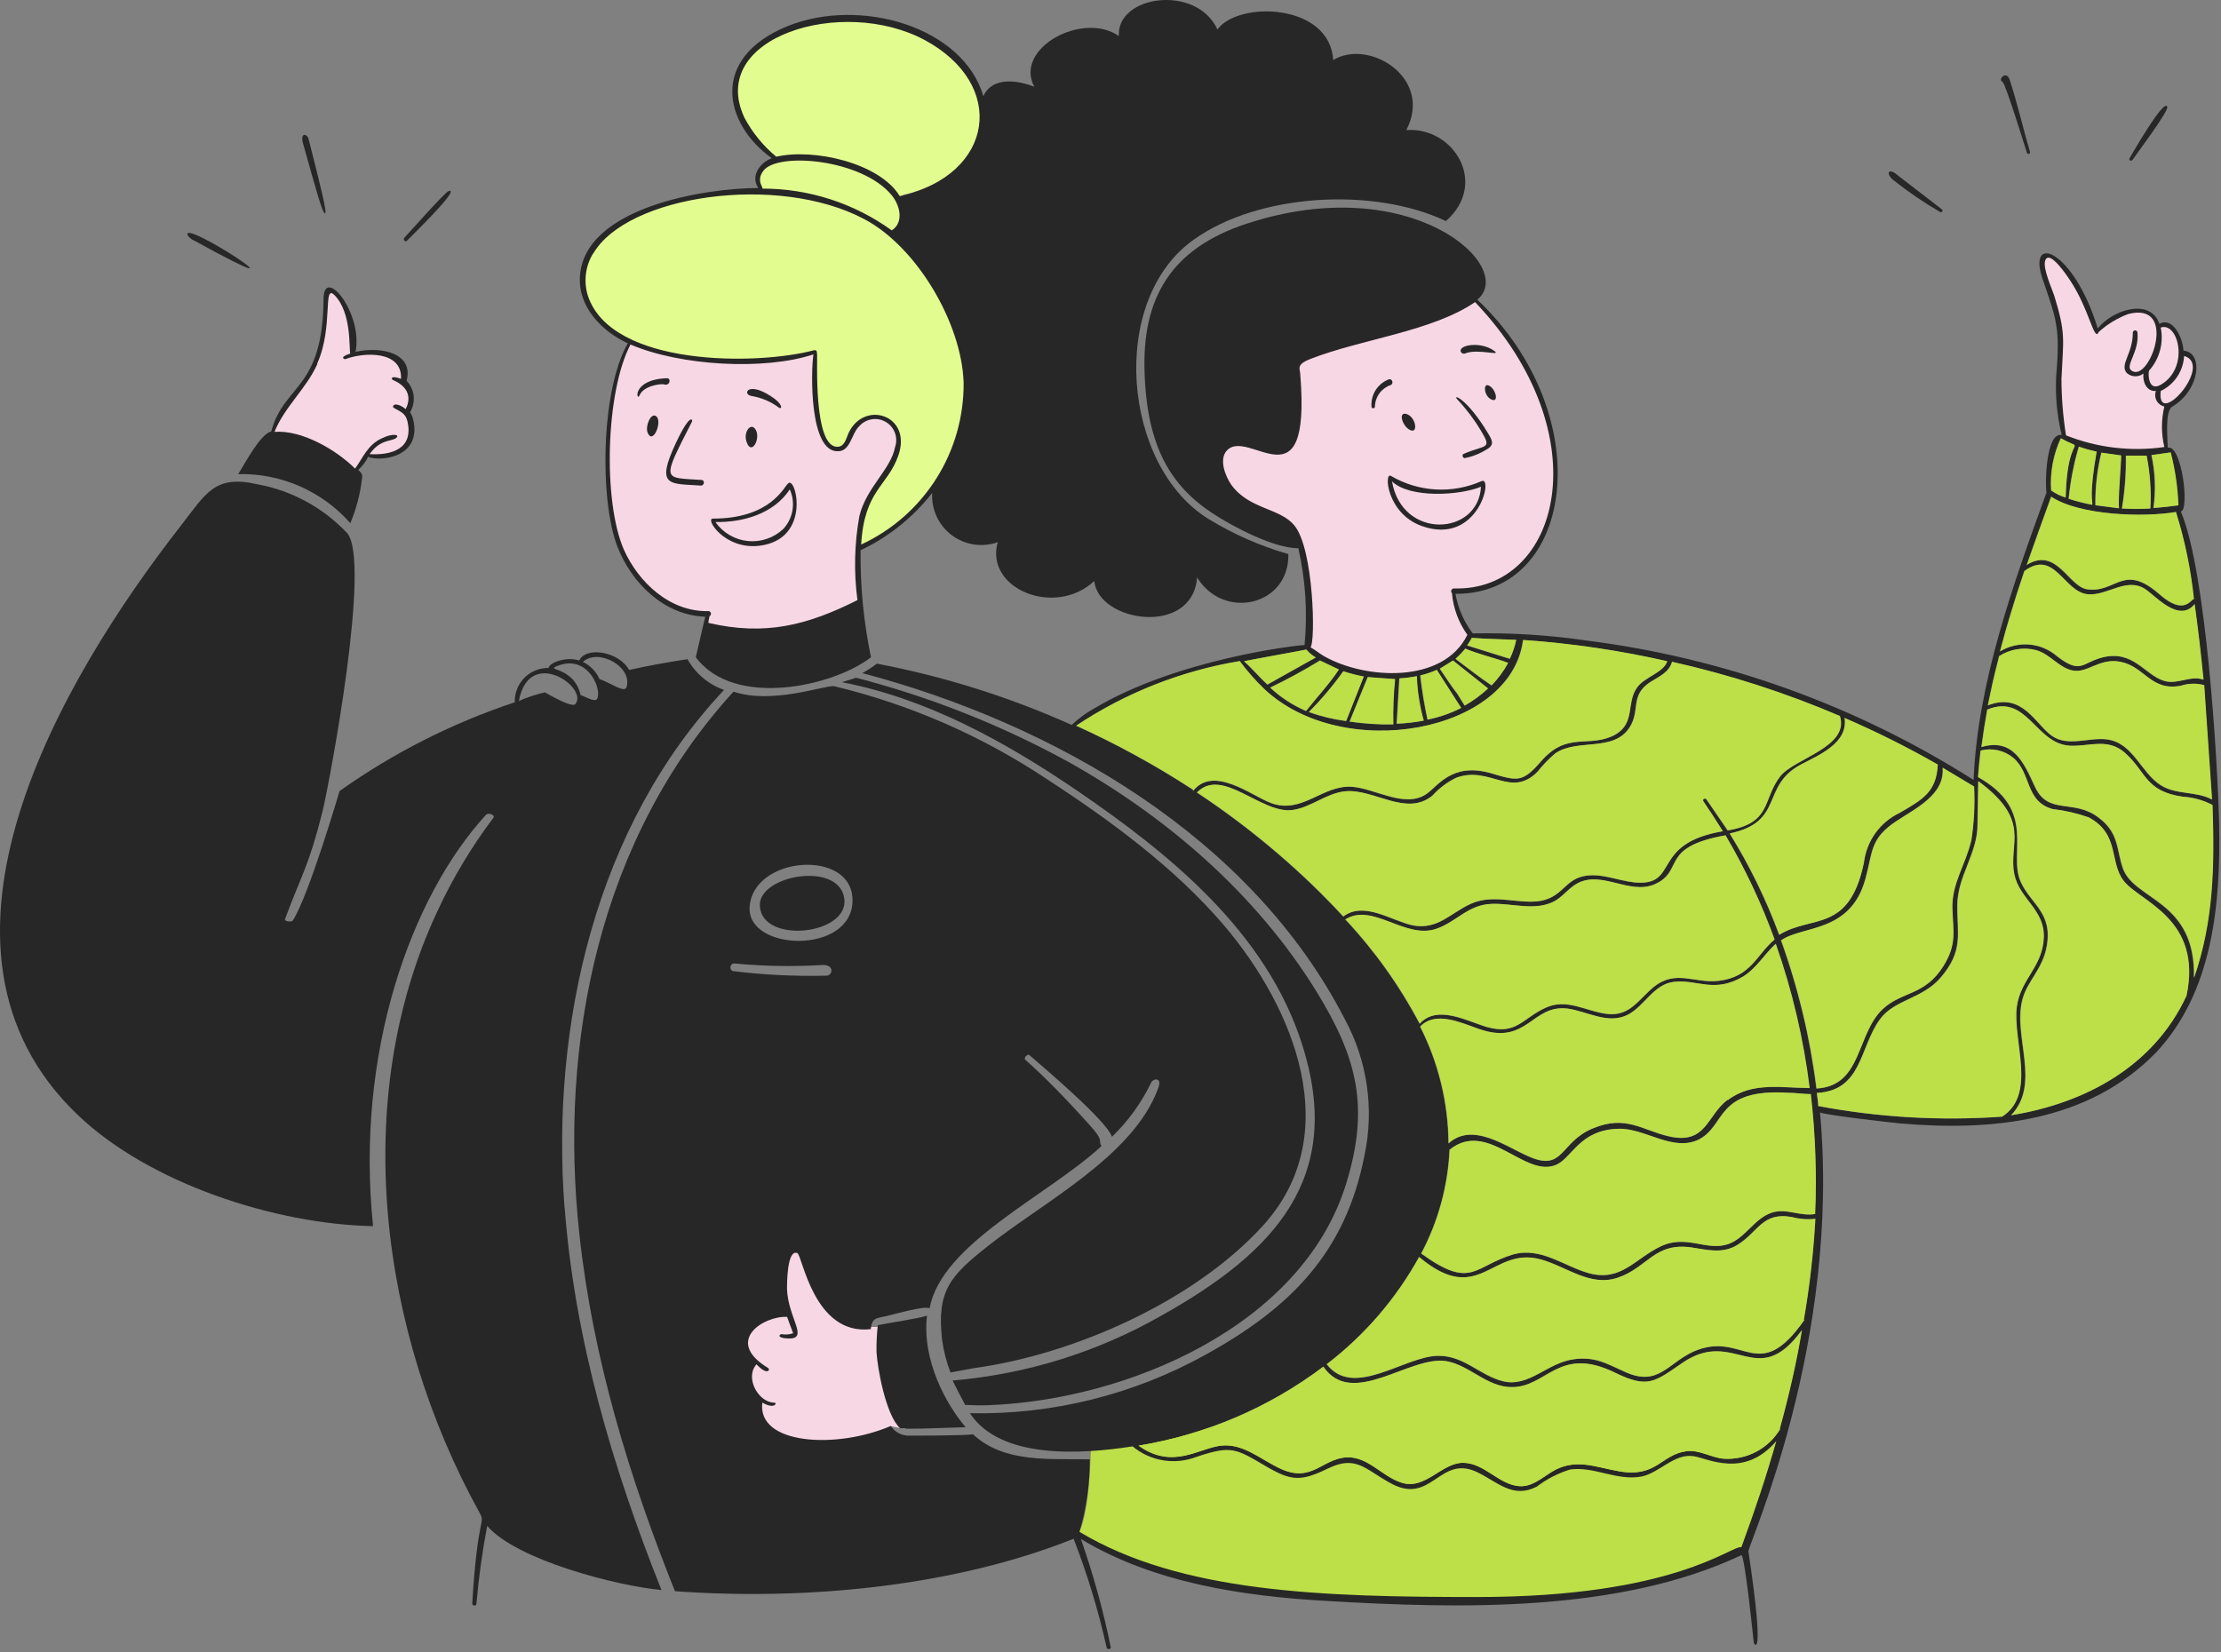
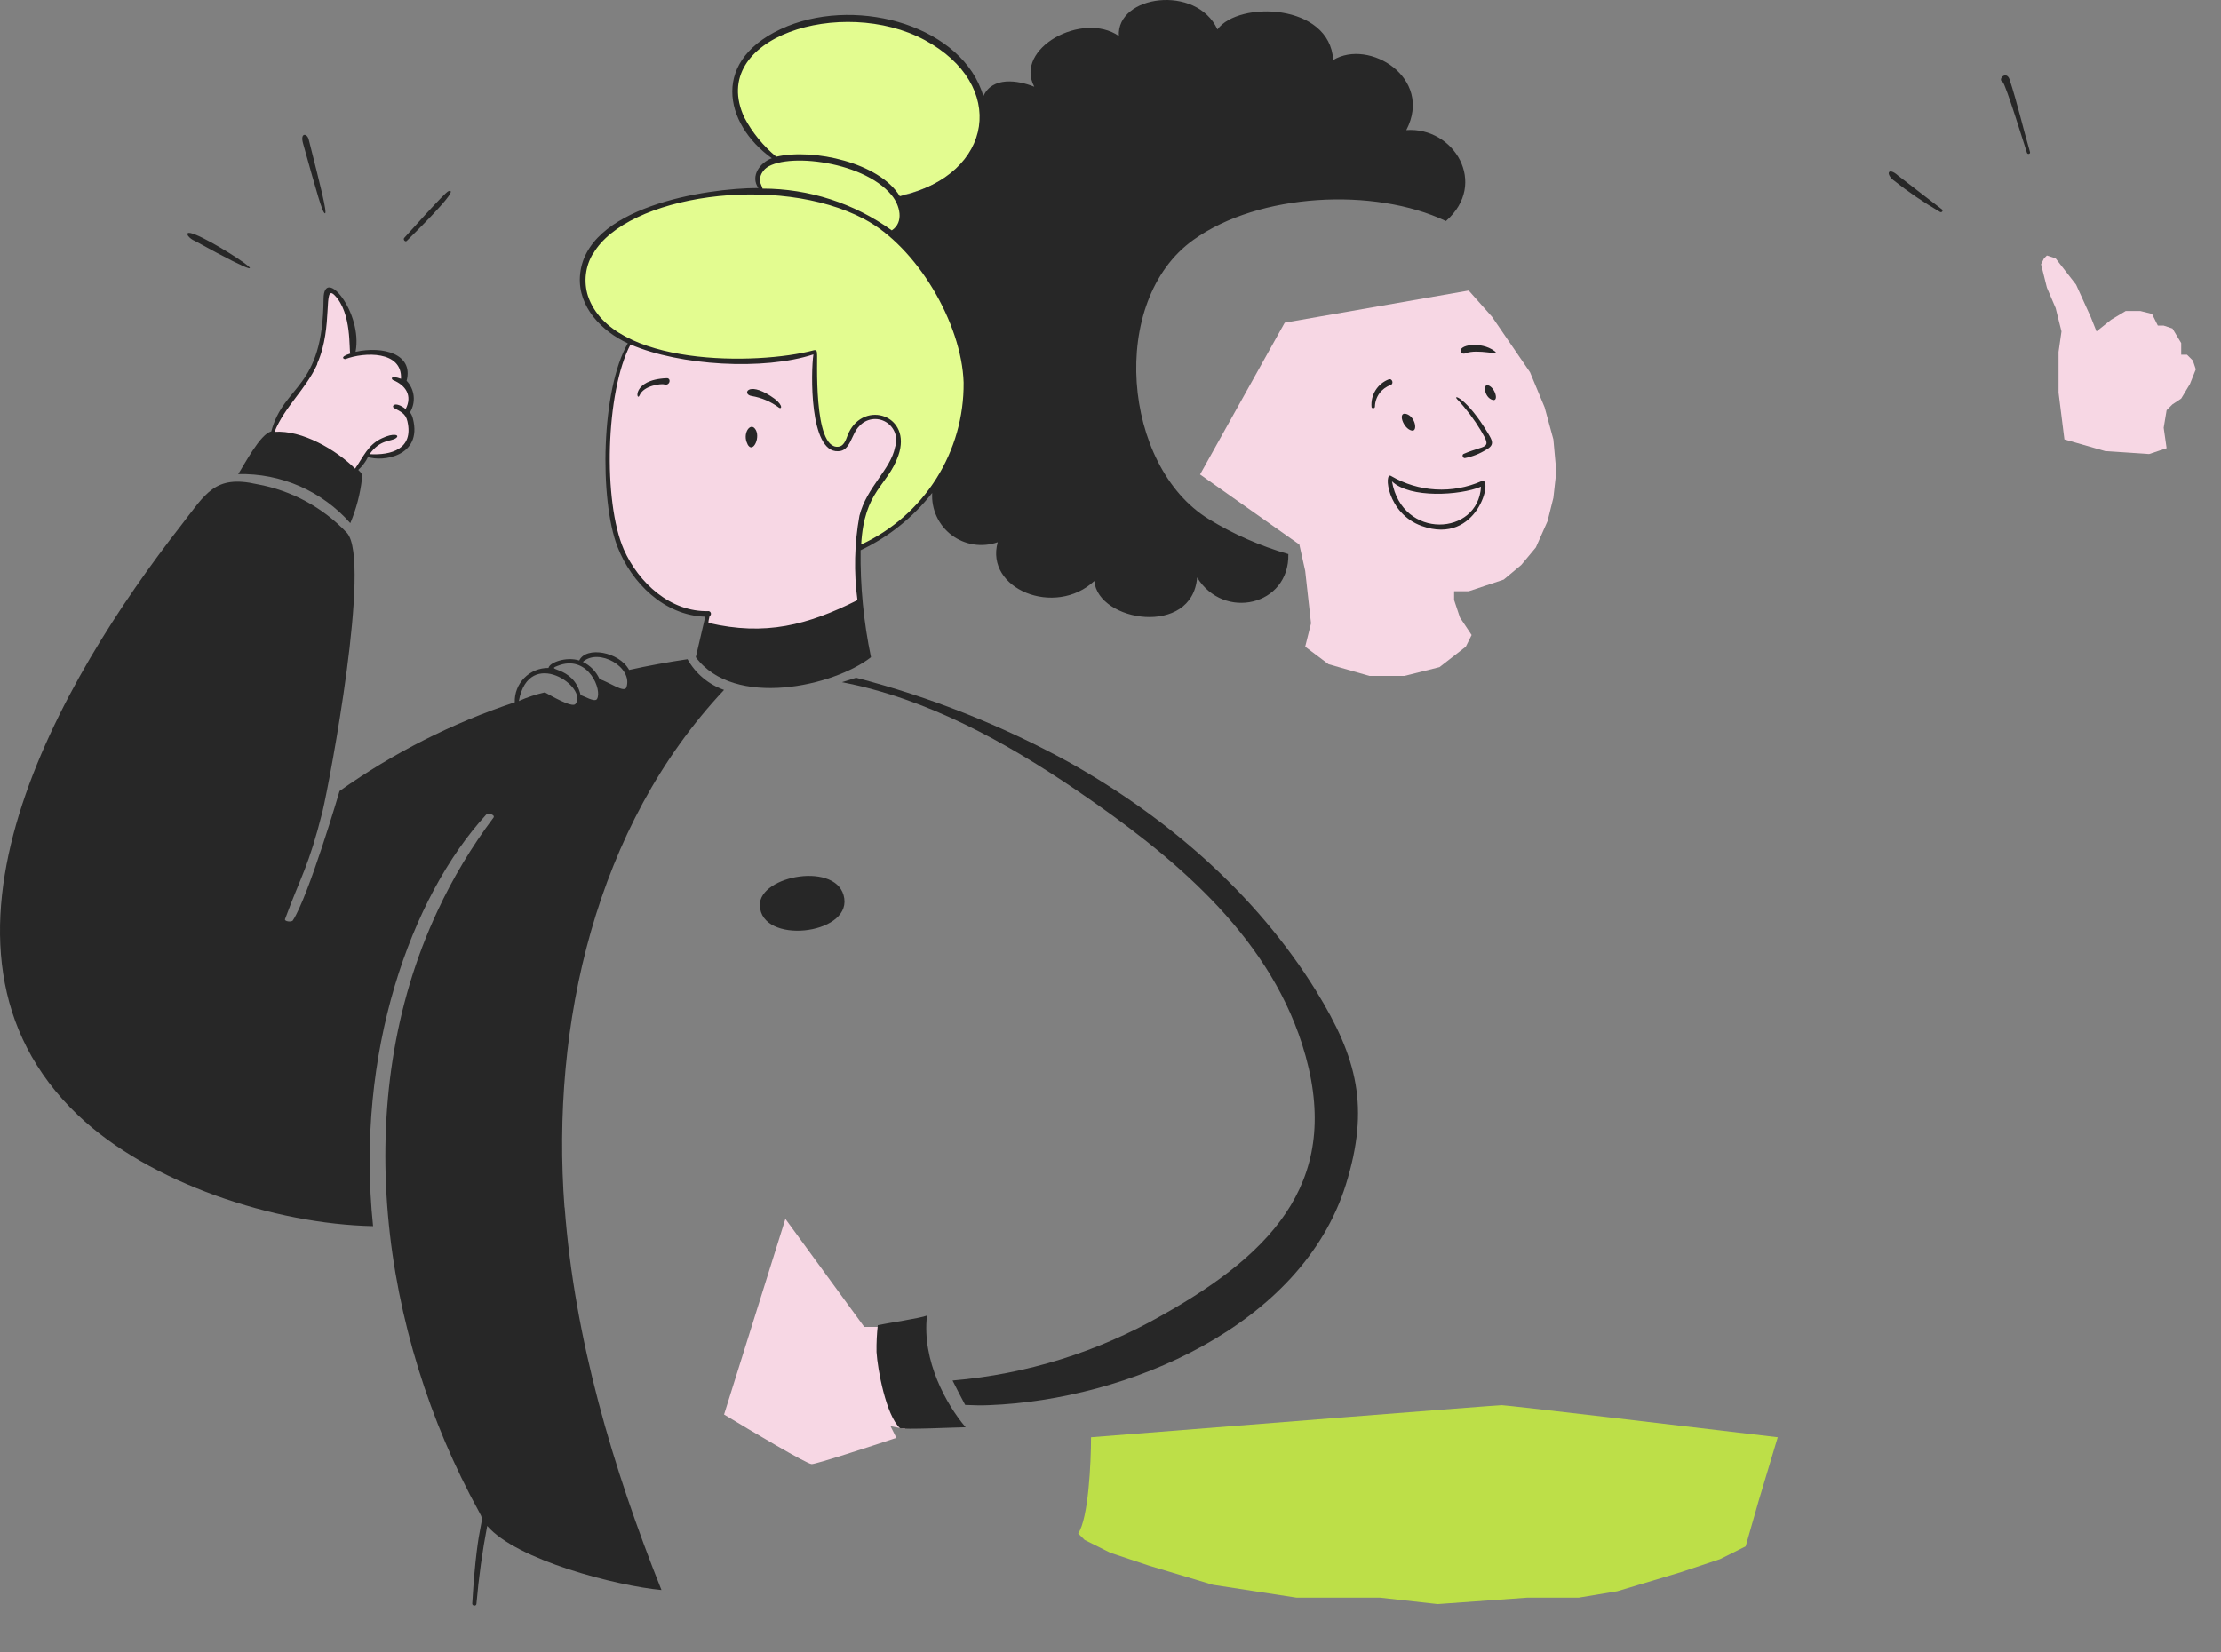
<svg xmlns="http://www.w3.org/2000/svg" width="340" height="253" viewBox="0 0 340 253" fill="none">
  <rect x="0" y="0" width="340" height="253" fill="#808080" stroke="none" />
  <path d="M165.055 234.812C166.627 232.454 167.02 224.004 167.02 220.074C187.652 218.437 229.112 215.162 229.898 215.162C230.684 215.162 258.39 218.437 272.145 220.074L269.197 229.899L267.232 236.776L263.302 238.741L257.408 240.706L247.583 243.654L241.688 244.636H233.828L220.074 245.619L211.231 244.636H198.459L185.687 242.671L175.862 239.724L169.968 237.759L166.038 235.794L165.055 234.812Z" fill="#BDDF48" />
  <path d="M95.199 55.216L96.54 52.087L126.49 50.299L134.537 59.686L139.007 67.733C137.368 69.968 133.822 74.885 132.749 76.673C131.408 78.908 131.855 82.931 131.408 86.061C131.05 88.564 131.557 90.978 131.855 91.872L130.961 94.107L108.162 98.577V94.107C104.586 94.107 101.457 92.319 97.881 88.743C95.02 85.882 93.709 80.1 93.41 77.567L92.963 69.968L93.41 65.05L93.858 59.686L95.199 55.216Z" fill="#F7D7E4" />
  <path d="M43.344 62.815L41.556 66.392L54.072 72.203L55.413 70.862L56.307 69.968H58.543L60.778 69.521L62.566 67.733L63.013 65.945L62.566 63.709V62.815L63.013 60.133L61.672 58.792L62.119 56.557L59.884 54.322L56.307 53.875L54.072 54.322V53.875V51.64L53.178 47.617L50.943 44.487H50.049L49.602 48.063L49.155 52.534L48.261 55.663L46.026 59.686L43.344 62.815Z" fill="#F7D7E4" />
  <path d="M132.302 203.181H134.537H134.984L138.56 218.827L136.325 218.38L137.219 220.168C133.196 221.509 124.97 224.191 124.255 224.191C123.54 224.191 115.017 219.125 110.844 216.592L120.232 186.641L132.302 203.181Z" fill="#F7D7E4" />
  <path d="M183.71 72.65L198.908 83.379L199.802 87.402L200.249 91.425L200.696 95.448L199.802 99.024L203.379 101.707L209.637 103.495H215.001L220.366 102.154L224.389 99.024L225.283 97.236L223.495 94.554L222.601 91.872V90.531H224.836L227.518 89.637L230.2 88.743L232.882 86.508L235.117 83.826L236.905 79.802L237.799 76.226L238.247 72.203L237.799 67.286L236.458 62.368L234.223 57.004L228.412 48.511L224.836 44.487L196.673 49.405L183.71 72.65Z" fill="#F7D7E4" />
  <path d="M315.135 60.133L316.029 67.286L322.287 69.074L328.993 69.521L331.675 68.627L331.228 65.498L331.675 62.815L332.569 61.921L333.91 61.027L335.251 58.792L336.145 56.557L335.698 55.216L334.804 54.322H333.91V52.534L332.569 50.299L331.228 49.852H330.334L329.44 48.063L327.651 47.617H325.416L323.181 48.958L320.946 50.746L320.052 48.511L317.817 43.593L314.688 39.57L313.347 39.123L312.9 39.57L312.453 40.464L313.347 44.04L314.688 47.169L315.582 50.746L315.135 53.875V60.133Z" fill="#F7D7E4" />
  <path d="M113.517 18.116C107.703 5.754 129.338 -1.219 142.127 5.6C154.916 12.418 152.843 26.483 138.242 29.856L137.657 30.186C134.505 25.072 124.288 22.812 118.51 24.139C116.481 22.474 114.754 20.42 113.517 18.116ZM116.94 25.98C119.15 23.02 132.319 24.186 136.866 29.748C138.097 31.238 138.719 34.276 136.763 35.55C130.927 31.373 123.91 29.125 116.71 29.127C116.746 28.714 115.78 27.47 116.94 25.98ZM90.547 38.72C95.764 29.748 119.131 26.321 132.591 33.391C140.76 37.661 147.716 49.395 148.006 58.51C148.055 63.733 146.583 68.858 143.765 73.272C140.947 77.686 136.182 81.634 131.398 83.829C131.869 75.504 135.687 74.672 137.354 69.971C139.546 63.745 132.609 61.166 130.181 66.226C129.819 66.961 129.62 68.217 128.623 68.361C124.246 69.524 124.82 54.469 124.693 54.325C124.693 53.859 124.892 53.878 124.693 53.878C115.998 56.175 93.463 56.124 89.75 45.215C89.4 44.13 89.291 42.984 89.428 41.854C89.566 40.724 89.947 39.637 90.547 38.666V38.72Z" fill="#E3FC90" />
-   <path d="M339.714 126.295C339.499 116.549 337.729 87.403 333.849 78.32C335.226 78.159 333.992 67.967 331.846 68.557C331.846 67.251 331.381 63.193 332.472 62.298C336.764 59.849 337.407 53.93 334.26 53.698C334.135 51.588 332.579 48.494 330.577 49.585C329.111 45.49 323.263 47.529 321.136 50.3C317.452 38.249 310.407 35.656 312.624 42.54C314.609 48.369 315.342 49.853 314.877 56.201C314.539 59.687 314.786 63.204 315.61 66.608C313.161 66.143 313.053 74.297 313.286 75.423C308.172 89.46 302.718 104.659 302.128 119.428C284.182 108.035 263.942 100.744 242.853 98.078C237.093 97.234 231.274 96.869 225.454 96.988C224.101 95.207 223.193 93.129 222.808 90.926C241.1 91.051 244.802 63.55 226.152 45.884C232.285 40.841 216.013 25.964 190.819 34.261C179.304 38.034 174.726 45.651 175.227 57.292C175.638 68.432 179.214 74.458 185.848 78.749C188.834 80.68 195.021 83.952 198.758 83.952C199.86 88.812 200.18 93.816 199.706 98.776C198.651 98.776 180.251 100.886 167.52 108.467C166.264 109.159 165.103 110.013 164.069 111.006C154.527 106.725 144.517 103.574 134.243 101.619C133.537 102.159 132.79 102.643 132.008 103.067C161.405 110.863 191.516 128.101 205.893 156.102C209.321 162.441 210.386 169.793 208.897 176.844C206 191.828 197.506 200.286 184.525 207.456C173.509 213.566 161.071 216.651 148.477 216.397C153.197 223.549 165.66 222.673 173.385 221.475C174.721 222.589 176.331 223.325 178.048 223.608C179.764 223.891 181.525 223.71 183.148 223.084C188.512 221.296 189.12 221.779 193.734 224.479C197.667 226.786 199.098 226.893 203.3 224.855C207.502 222.816 208.861 224.855 212.616 226.965C219.214 230.845 220.287 222.441 226.331 225.516C229.317 227.018 231.695 229.504 235.271 227.626C236.797 226.464 238.516 225.581 240.349 225.016C244.051 224.497 247.502 226.804 251.31 226.088C254.064 225.516 256.299 222.512 259.285 222.977C261.485 223.317 267.01 226.428 271.945 220.635C270.389 226.142 268.548 231.56 266.581 236.906C265.007 236.62 256.406 244.542 226.152 244.542C202.442 244.542 180.788 243.88 165.249 234.564C166.318 230.96 166.848 227.219 166.823 223.46C160.797 223.317 153.734 224.104 148.942 219.615C148.119 219.83 140.341 219.83 139.232 219.83C138.667 219.854 138.106 219.73 137.604 219.469C137.102 219.209 136.677 218.822 136.371 218.346C128.092 221.922 115.862 221.243 116.702 214.77C118.598 215.878 119.08 214.77 118.49 214.77C116.166 214.77 113.949 211.015 115.808 208.905C117.471 210.693 117.954 209.745 117.596 209.477C110.712 205.311 116.988 201.448 120.493 201.645C120.797 202.485 121.101 203.326 121.423 204.148C120.849 204.347 120.233 204.396 119.635 204.291C119.349 204.291 118.794 204.882 120.636 204.953C123.944 205.078 120.636 201.878 120.475 197.354C120.475 196.62 120.475 191.203 122.067 191.882C122.835 192.24 124.588 204.542 133.296 203.523C133.51 201.734 134.065 201.895 135.924 201.466C136.89 201.252 141.521 199.893 142.308 200.34C144.096 190.434 160.368 183.102 168.611 175.503C168.039 174.466 169.111 174.824 166.823 172.284C163.854 168.976 160.207 165.132 156.952 162.271C156.666 162.021 157.274 161.306 157.578 161.556C159.652 163.344 169.487 171.677 170.22 174.073C172.715 171.675 174.757 168.846 176.246 165.722C176.496 165.168 178.034 164.846 177.265 166.723C173.439 177.077 159.724 184.05 151.177 190.845C145.491 195.351 143.363 197.622 144.221 205.15C144.451 206.864 144.883 208.544 145.509 210.156L149.085 209.495C164.266 207.421 182.665 199.356 193.269 187.752C206.071 173.769 198.168 154.35 187.296 141.601C179.804 132.839 169.827 125.508 160.153 119.232C150.243 112.644 139.252 107.85 127.681 105.07C126.054 104.945 118.222 107.895 112.286 105.91C91.794 128.333 85.464 159.553 88.701 189.057C90.739 207.886 96.3 226.142 103.327 243.648C123.247 245.096 145.938 242.986 164.355 235.619C166.449 241.022 168.135 246.575 169.398 252.23C169.398 252.624 170.149 252.57 170.041 252.23C168.892 246.608 167.363 241.07 165.464 235.655C176.675 242.414 190.39 244.434 203.246 245.15C223.541 246.348 247.949 246.938 266.599 238.122C267.171 238.73 268.387 250.8 268.476 251.515C268.476 251.712 270.264 254.966 267.654 237.55C267.654 236.406 281.833 205.454 278.615 170.335C279.169 170.711 289.45 171.891 290.845 172.016C304.953 173.25 319.687 171.802 330.04 161.18C338.748 151.918 339.946 138.472 339.714 126.295ZM130.506 137.953C130.399 146.178 114.413 145.713 114.753 138.936C115.164 131.015 130.649 129.871 130.506 137.953ZM112.143 148.682C112.023 148.627 111.926 148.534 111.868 148.417C111.809 148.299 111.793 148.166 111.821 148.038C111.831 147.958 111.858 147.882 111.9 147.813C111.941 147.744 111.996 147.684 112.061 147.637C112.127 147.59 112.201 147.557 112.279 147.54C112.358 147.523 112.439 147.522 112.518 147.537C116.934 147.954 121.376 148.032 125.804 147.77C127.896 147.627 127.449 149.558 126.376 149.397C121.596 149.511 116.815 149.272 112.071 148.682H112.143ZM332.258 69.29C332.944 71.939 333.339 74.655 333.438 77.39C332.168 77.569 330.899 77.712 329.629 77.801C330.011 75.105 329.908 72.362 329.325 69.701L332.258 69.29ZM330.773 59.867C331.798 59.378 332.671 58.621 333.301 57.677C333.93 56.733 334.293 55.636 334.35 54.502C338.981 55.843 330.076 65.857 330.773 59.867ZM330.773 50.157C333.473 49.21 335.262 56.326 330.773 58.919C328.824 60.045 328.824 57.131 328.985 56.755C329.776 55.87 330.349 54.813 330.659 53.668C330.969 52.522 331.009 51.32 330.773 50.157ZM315.592 57.775C315.843 51.999 316.29 51.141 314.466 45.258C314.09 44.114 312.678 41.056 313.089 39.894C313.715 38.105 316.469 42.29 316.808 42.79C319.884 47.35 320.563 52.464 321.279 50.837C322.598 49.64 324.133 48.706 325.803 48.083C333.599 46.08 329.021 58.812 326.285 56.737C325.248 56.022 327.501 53.93 327.215 50.944C327.215 50.849 327.177 50.758 327.11 50.691C327.043 50.624 326.952 50.586 326.858 50.586C326.763 50.586 326.672 50.624 326.605 50.691C326.538 50.758 326.5 50.849 326.5 50.944C326.5 54.216 324.444 55.808 325.57 57.113C325.919 57.424 326.365 57.603 326.832 57.619C327.299 57.636 327.757 57.488 328.127 57.202C327.966 58.418 328.592 59.992 330.04 59.867C329.95 60.107 329.912 60.363 329.929 60.619C329.946 60.875 330.018 61.124 330.141 61.35C330.263 61.576 330.432 61.772 330.637 61.927C330.842 62.081 331.077 62.19 331.328 62.245C330.837 64.284 330.837 66.41 331.328 68.45C326.239 69.183 321.047 68.566 316.272 66.662C315.806 63.722 315.573 60.751 315.575 57.775H315.592ZM325.409 69.791H328.574C329.103 72.45 329.296 75.165 329.146 77.873C327.699 77.962 326.248 77.962 324.801 77.873C325.249 75.203 325.452 72.498 325.409 69.791ZM324.318 77.837L320.742 77.372C320.704 74.662 321.011 71.959 321.654 69.326L324.676 69.755C324.676 71.15 324.157 76.711 324.354 77.837H324.318ZM320.224 77.301C319.014 77.07 317.82 76.765 316.647 76.389C316.918 73.688 317.438 71.018 318.203 68.414C319.093 68.718 320.001 68.969 320.921 69.165C319.777 75.745 320.295 76.603 320.259 77.301H320.224ZM315.414 67.109C319.634 69.451 316.397 65.696 316.183 76.192C315.387 75.957 314.637 75.588 313.965 75.101C313.78 72.355 314.291 69.606 315.449 67.109H315.414ZM313.93 76.049C318.293 78.946 328.056 79.268 333.062 78.409C334.426 82.752 335.349 87.221 335.816 91.749C335.333 91.749 334.368 94.359 330.577 91.033C324.98 86.116 323.943 90.872 319.491 90.246C316.612 89.853 314.841 83.684 310.228 86.509C311.462 83.023 312.696 79.554 313.965 76.085L313.93 76.049ZM309.888 87.439C314.538 84.006 315.932 90.819 319.687 91.015C322.566 91.212 325.463 88.423 328.27 90.157C329.79 91.069 333.473 95.521 335.923 92.517C336.46 96.362 336.907 100.206 337.282 104.086C335.351 103.371 333.295 104.873 331.31 104.283C328.288 103.407 326.554 99.419 321.708 100.707C318.668 101.512 318.507 103.317 314.841 100.474C313.651 99.452 312.168 98.832 310.604 98.704C309.039 98.575 307.475 98.945 306.133 99.759C307.224 95.593 308.512 91.462 309.888 87.385V87.439ZM305.955 100.51C306.787 99.964 307.724 99.597 308.707 99.434C309.689 99.271 310.694 99.315 311.659 99.562C313.84 100.17 315.235 102.388 317.416 102.71C319.598 103.031 321.44 100.725 324.569 101.351C328.288 102.066 329.2 105.892 333.813 105.016C334.971 104.636 336.214 104.605 337.389 104.927L338.587 122.432C336.156 121.127 333.116 121.753 330.756 120.251C327.698 118.32 326.554 113.814 322.584 113.241C319.812 112.848 316.54 114.439 314.055 112.669C311.569 110.899 309.567 105.946 304.274 108.02C304.739 105.785 305.061 104.122 305.99 100.546L305.955 100.51ZM282.298 109.933C287.197 112.046 291.973 114.434 296.603 117.086C296.406 121.324 294.243 122.45 290.792 124.471C289.306 125.171 288.023 126.238 287.063 127.57C286.103 128.903 285.497 130.457 285.302 132.088C283.049 142.96 277.291 140.063 272.338 143.156C270.339 137.741 267.799 132.542 264.757 127.636C273.197 125.848 269.477 120.394 275.611 117.104C278.346 115.637 282.995 113.814 282.334 109.844L282.298 109.933ZM264.417 168.422C261.199 170.89 261.181 175.306 255.477 174.019C251.31 173.071 248.879 170.675 243.782 172.803C238.686 174.931 239.419 179.455 234.037 177.112C230.461 175.575 225.419 171.748 221.717 175.092C221.672 168.876 220.184 162.755 217.372 157.211C219.697 154.725 223.666 156.639 226.313 157.551C233.823 160.215 234.413 153.742 239.956 154.457C242.96 154.868 246.107 156.925 249.129 155.405C251.722 154.082 253.081 150.738 256.174 150.362C259.75 149.933 262.361 152.15 266.777 149.558C268.852 148.288 270.05 146.125 271.802 144.533C274.319 151.686 276.058 159.09 276.987 166.616C272.696 166.598 268.19 165.633 264.471 168.458L264.417 168.422ZM225.276 97.685C227.529 97.864 229.8 97.882 232.07 97.989C231.862 98.991 231.532 99.964 231.087 100.886L224.56 98.847C224.822 98.475 225.061 98.087 225.276 97.685ZM217.426 103.425C218.28 103.226 219.112 102.944 219.911 102.584L223.648 108.414C222.023 109.244 220.29 109.846 218.499 110.202C218.016 107.931 217.676 105.874 217.39 103.478L217.426 103.425ZM217.962 110.345C216.582 110.613 215.183 110.775 213.778 110.827L214.189 103.89C215.084 103.839 215.975 103.726 216.854 103.55C216.938 105.867 217.298 108.166 217.927 110.398L217.962 110.345ZM220.43 102.37L222.397 101.154L227.761 105.427C226.68 106.445 225.479 107.328 224.185 108.056C221.842 104.247 224.221 108.145 220.394 102.423L220.43 102.37ZM222.826 100.85C223.349 100.383 223.833 99.875 224.274 99.33C226.384 100.224 228.655 100.707 230.837 101.512C230.159 102.777 229.304 103.939 228.298 104.963C226.402 103.675 224.596 102.28 222.79 100.904L222.826 100.85ZM198.168 80.484C195.951 77.748 191.266 78.034 188.512 74.261C187.618 72.991 186.563 70.399 187.779 69.022C191.087 65.302 200.707 78.159 199.062 57.489C199.062 56.416 198.293 55.879 200.6 54.967C208.289 51.945 219.232 50.765 225.812 46.259C245.159 66.59 238.829 90.604 222.558 90.103C222.45 90.108 222.348 90.152 222.272 90.229C222.232 90.269 222.2 90.316 222.178 90.368C222.157 90.42 222.145 90.476 222.145 90.533C222.145 90.589 222.157 90.645 222.178 90.697C222.2 90.749 222.232 90.797 222.272 90.837C222.472 93.132 223.287 95.331 224.632 97.202C220.948 104.748 208.986 104.068 202.656 100.457C201.959 100.045 201.351 99.527 200.618 99.115C201.404 98.4 201.136 84.113 198.168 80.484ZM205.607 102.799C206.63 103.138 207.675 103.407 208.736 103.604C207.842 105.874 206.948 108.145 206.036 110.416C204.09 110.165 202.178 109.704 200.332 109.039C202.257 107.106 204.021 105.019 205.607 102.799ZM199.902 108.878C197.881 108.01 196.024 106.801 194.413 105.302C197.022 104.052 199.564 102.667 202.03 101.154L204.927 102.531C203.407 104.837 201.565 106.751 199.902 108.878ZM209.344 103.693L213.528 103.997C213.295 106.302 213.206 108.619 213.26 110.935C211.023 110.971 208.786 110.827 206.572 110.506L209.344 103.693ZM199.938 99.473C200.348 99.958 200.838 100.369 201.387 100.689L193.984 104.837C192.732 103.675 191.641 102.352 190.408 101.261C193.09 100.725 198.204 99.831 199.938 99.473ZM182.594 120.93C176.892 117.213 170.914 113.937 164.713 111.131C172.263 106.1 180.796 102.73 189.746 101.243C190.878 102.769 192.134 104.198 193.501 105.517C205.589 116.889 231.337 112.222 233.125 98.007C240.553 98.521 247.93 99.609 255.191 101.261C254.636 103.049 251.614 103.693 250.524 105.356C248.896 107.698 250.327 110.72 247.233 112.508C243.174 114.672 239.956 111.882 235.861 116.603C233.018 119.875 232.285 119.625 228.154 118.391C222.146 116.71 220.054 120.465 218.248 121.646C214.94 123.791 210.417 120.716 206.912 120.483C202.37 120.197 199.33 124.739 194.52 122.969C191.624 121.896 185.794 117.157 182.629 121.091L182.594 120.93ZM205.607 140.349C202.497 136.984 199.196 133.801 195.718 130.818C191.75 127.404 187.569 124.245 183.202 121.359C187.064 117.372 193.054 124.703 197.846 124.042C200.689 123.63 202.978 121.485 205.875 121.181C210.273 120.734 215.227 125.15 219.268 121.824C220.279 120.707 221.492 119.791 222.844 119.124C227.976 117.175 231.266 122.343 235.36 118.159C236.169 117.133 237.08 116.192 238.078 115.351C241.422 113.063 247.019 115.226 249.451 111.364C251.114 108.771 249.451 106.465 252.634 104.426C253.903 103.639 255.512 102.942 255.924 101.351C264.726 103.319 273.327 106.097 281.619 109.647C283.121 114.404 274.699 116.12 272.517 118.856C269.71 122.432 271.283 126.008 264.453 127.171L261.199 122.414C260.984 122.128 260.519 122.414 260.716 122.7C261.735 124.202 262.736 125.74 263.702 127.296C252.49 129.191 257.193 135.789 250.184 135.128C247.591 134.86 244.998 133.608 242.352 134.18C239.133 134.877 239.044 138.078 234.341 138.078C231.23 138.078 228.137 137.041 225.097 138.418C222.057 139.795 220.09 142.387 216.335 141.726C213.027 141.046 208.807 137.935 205.607 140.349ZM205.982 140.76C210.13 138.203 215.119 143.925 219.911 142.209C223.023 141.1 224.686 138.543 228.315 138.418C231.355 138.293 234.699 139.491 237.596 138.168C239.133 137.488 240.045 135.986 241.512 135.235C245.213 133.322 249.397 137.023 253.188 135.45C257.962 133.411 253.832 129.746 264.113 127.922C267.103 132.995 269.617 138.335 271.623 143.872C268.816 146.232 268.047 149.611 263.058 150.201C259.393 150.631 256.514 148.413 253.134 151.131C250.72 153.116 249.433 155.762 245.803 155.244C242.656 154.815 239.813 152.848 236.594 154.314C233.018 155.923 232.124 158.57 227.564 157.264C224.668 156.424 220.001 153.778 217.301 156.764C214.23 150.944 210.393 145.561 205.893 140.76H205.982ZM272.499 218.811C271.621 220.286 270.354 221.491 268.838 222.295C267.321 223.099 265.612 223.471 263.899 223.37C261.95 223.227 260.108 221.94 258.105 222.226C254.207 222.78 253.581 226.285 247.877 225.302C244.122 224.658 241.047 223.174 237.417 225.445C235.915 226.392 234.431 227.698 232.571 227.572C229.406 227.34 227.207 223.996 223.935 223.996C220.662 223.996 218.123 228.216 214.547 227.036C211.615 226.142 209.433 223.049 206.214 223.156C202.424 223.299 200.85 227.09 196.112 224.944C193.108 223.603 190.354 220.974 186.903 221.368C183.452 221.761 179.5 225.105 174.279 221.368C184.543 219.689 194.244 215.541 202.549 209.28C206.948 215.753 215.834 207.492 221.395 208.44C224.972 209.084 227.636 212.445 231.427 212.409C236.791 212.409 238.579 206.026 247.144 210.174C252.294 212.696 253.259 211.605 257.604 208.637C265.579 203.272 268.923 213.125 275.807 203.683C274.967 208.744 273.769 213.911 272.41 218.811H272.499ZM276.183 202.128C269.03 212.374 266.903 203.594 259.196 206.974C255.28 208.762 253.832 212.338 248.861 210.139C246.035 208.887 244.265 207.707 240.957 208.136C236.809 208.654 234.091 212.481 230.068 211.515C226.492 210.639 224.06 207.528 220.036 207.617C214.869 207.742 207.18 214.233 203.067 208.905C208.865 204.469 213.681 198.88 217.211 192.49C226.402 200.232 228.315 190.827 235.79 192.848C239.67 193.885 243.353 197.085 247.573 195.673C252.204 194.135 253.224 190.148 259.017 191.042C261.342 191.399 263.612 191.989 265.794 190.72C269.138 188.753 269.656 185.534 274.287 186.375C275.452 186.686 276.665 186.777 277.864 186.643C277.578 191.835 276.987 197.005 276.093 202.128H276.183ZM277.864 185.892C275.646 186.339 273.429 184.962 271.212 185.695C268.476 186.589 267.153 189.647 264.435 190.541C261.145 191.614 258.123 188.985 254.189 190.863C250.255 192.74 248.199 196.227 243.353 195.011C239.419 193.956 235.915 190.899 231.605 192.097C225.562 193.885 225.293 197.568 217.533 191.954C220.141 187.042 221.625 181.612 221.878 176.057C227.743 171.337 233.447 180.581 238.293 178.328C240.671 177.202 241.869 172.964 247.788 172.857C251.829 172.767 256.049 176.433 260.018 174.502C264.274 172.338 262.522 166.616 273.805 167.349C274.913 167.349 276.04 167.546 277.166 167.546C277.869 173.658 278.09 179.816 277.828 185.963L277.864 185.892ZM272.696 143.961C275.932 141.708 283.264 142.888 285.535 134.591C286.679 130.461 286.214 128.44 290.201 125.794C293.134 123.827 297.712 121.735 297.354 117.569L302.164 120.447C302.301 123.178 302.163 125.916 301.753 128.619C300.859 132.499 298.713 135.289 298.838 139.151C298.963 142.727 299.535 144.623 297.461 147.948C294.618 152.508 291.131 151.775 288.181 154.529C284.086 158.373 285.07 166.294 278.042 166.688C277.078 158.934 275.255 151.312 272.607 143.961H272.696ZM306.455 170.997C297.043 171.666 287.583 171.119 278.311 169.37C278.311 168.655 278.168 168.082 278.096 167.367C285.034 166.992 284.605 160.465 287.734 156.12C289.915 153.08 294.171 152.991 296.978 149.79C300.644 145.588 299.535 142.96 299.607 138.507C299.678 134.055 302.7 130.729 302.7 126.241L302.808 119.625C311.104 125.758 307.331 129.156 308.333 133.93C309.102 137.631 312.964 139.294 312.839 143.514C312.678 148.127 309.263 149.88 308.69 154.243C308.065 159.392 311.802 167.6 306.455 170.997ZM334.654 152.544C329.665 163.272 319.24 168.941 307.832 170.782C312.428 165.99 308.154 158.856 309.531 153.205C310.246 150.255 312.66 148.467 313.286 144.944C314.234 139.759 310.89 138.489 309.334 135.092C307.278 130.604 311.945 124.149 302.772 118.999C302.879 117.64 303.004 116.299 303.165 114.94C304.025 114.718 304.926 114.703 305.793 114.896C306.66 115.089 307.469 115.484 308.154 116.049C310.961 118.409 309.942 122.718 314.18 123.899C316.063 124.113 317.917 124.539 319.705 125.168C324.497 127.725 322.834 132.052 325.069 134.895C327.573 138.114 337.246 140.689 334.654 152.615V152.544ZM335.834 149.683C336.084 137.81 326.732 137.917 324.962 133C323.925 130.085 324.426 127.636 321.279 125.24C317.416 122.236 313.518 124.953 311.462 120.43C309.817 116.853 308.172 112.955 303.29 114.404C303.541 112.473 303.845 110.559 304.184 108.664C310.496 106.089 311.551 114.332 317.291 114.207C320.063 114.207 322.655 113.116 325.123 115.173C328.574 118.141 328.234 121.145 334.064 122.003C335.668 122.095 337.235 122.528 338.659 123.273C338.981 132.607 338.856 140.993 335.834 149.754V149.683ZM326.41 24.534C327.072 23.586 332.007 17.006 331.775 16.362C331.31 14.914 326.25 23.819 325.981 24.266C325.96 24.319 325.958 24.379 325.975 24.434C325.992 24.489 326.029 24.537 326.077 24.568C326.125 24.6 326.183 24.614 326.241 24.608C326.299 24.601 326.352 24.575 326.393 24.534H326.41ZM100.413 63.711C99.608 63.175 98.75 65.267 99.143 66.25C99.966 68.253 101.503 64.391 100.413 63.711ZM120.636 74.046C120.01 74.511 118.025 79.411 109.121 79.411C107.923 79.411 110.909 84.167 116.184 83.577C124.373 82.629 121.798 72.652 120.636 74.046ZM119.903 81.002C119.181 81.681 118.322 82.197 117.383 82.514C116.445 82.832 115.449 82.944 114.463 82.842C113.477 82.74 112.525 82.427 111.671 81.925C110.817 81.422 110.082 80.741 109.514 79.929C113.752 80.019 118.455 78.66 120.904 74.94C121.351 75.937 121.495 77.044 121.317 78.122C121.139 79.2 120.647 80.202 119.903 81.002ZM107.386 73.492C101.468 73.081 101.182 73.868 105.938 64.552C106.063 64.301 105.705 63.103 103.506 67.752C100.234 74.672 102.594 74.01 107.243 74.35C107.798 74.44 107.976 73.528 107.386 73.492Z" fill="#272727" />
  <path d="M96.107 52.571C91.995 59.724 91.744 76.514 94.516 83.702C96.662 89.245 101.668 94.234 107.962 94.431L106.514 100.635C112.379 108.539 127.631 105.088 133.335 100.635C132.208 95.25 131.674 89.758 131.744 84.256C136.033 82.225 139.787 79.219 142.705 75.477C142.631 76.718 142.865 77.958 143.386 79.086C143.908 80.215 144.701 81.196 145.694 81.944C146.688 82.691 147.851 83.181 149.079 83.369C150.308 83.557 151.565 83.438 152.736 83.023C150.734 90.175 161.516 94.574 167.524 88.959C168.078 95.235 182.526 97.542 183.259 88.423C187.336 95.056 197.403 92.75 197.224 84.846C192.937 83.612 188.836 81.808 185.029 79.482C171.851 71.4 169.598 46.045 182.723 36.711C192.7 29.558 210.349 28.629 221.346 33.85C227.908 28.092 222.544 19.384 215.284 19.921C219.45 11.91 209.562 5.866 204.09 9.192C203.59 0.502 189.589 0.091 186.37 4.507C183.152 -2.466 170.903 -0.732 171.279 5.508C165.736 1.682 155.186 7.386 158.333 13.287C155.794 12.268 151.896 11.695 150.537 14.735C147.461 4.114 131.708 -0.5 120.55 4.006C108.534 8.924 110.841 19.009 118.154 24.23C116.366 24.874 114.811 26.966 116.098 28.79C108.034 28.79 89.42 31.704 88.776 42.343C88.49 47.028 92.156 50.747 96.107 52.571ZM131.565 78.981C130.793 83.243 130.691 87.599 131.261 91.891C123.644 95.718 117.171 97.417 108.445 95.378C108.445 95.021 108.57 94.681 108.624 94.341C108.7 94.3 108.761 94.235 108.799 94.157C108.836 94.078 108.847 93.99 108.831 93.905C108.816 93.82 108.773 93.741 108.71 93.682C108.647 93.622 108.567 93.584 108.481 93.572C102.634 93.751 97.752 89.227 95.499 84.149C92.281 76.8 92.71 59.992 96.518 52.75C104.118 56.022 116.956 56.755 124.52 54.27C124.127 56.916 123.876 69.29 128.293 69.093C130.206 69.093 130.331 66.411 131.529 65.267C132.025 64.702 132.701 64.326 133.443 64.205C134.184 64.084 134.945 64.225 135.594 64.604C136.243 64.982 136.74 65.575 137 66.28C137.26 66.985 137.267 67.758 137.019 68.467C136.357 71.901 132.674 74.565 131.565 78.981ZM113.952 18.007C108.213 5.687 128.937 -0.66 141.561 6.134C154.185 12.929 152.289 26.662 137.877 30.023H137.734C134.623 24.927 124.538 22.674 118.834 23.997C116.832 22.338 115.173 20.303 113.952 18.007ZM116.849 26.161C119.031 23.211 132.03 24.373 136.518 29.916C137.734 31.4 138.449 34.011 136.518 35.28C130.758 31.117 123.831 28.877 116.724 28.879C116.76 28.468 115.705 27.645 116.849 26.161ZM90.796 38.856C95.946 29.916 119.013 26.501 132.298 33.546C140.363 37.801 147.229 49.496 147.515 58.579C147.564 63.784 146.11 68.891 143.329 73.29C140.547 77.689 136.556 81.193 131.833 83.38C132.298 75.083 135.874 74.44 137.52 69.755C139.683 63.55 132.316 61.226 129.92 66.268C129.562 67.001 129.366 68.253 128.382 68.396C124.377 68.968 125.2 54.342 125.074 54.198C125.074 53.733 124.967 53.537 124.556 53.644C115.973 55.933 93.675 56.201 90.01 45.329C89.665 44.249 89.557 43.107 89.692 41.98C89.828 40.854 90.205 39.771 90.796 38.803V38.856Z" fill="#272727" />
  <path d="M114.423 68.001C115.245 69.647 116.586 66.768 115.531 65.588C114.763 64.729 113.636 66.464 114.423 67.966V68.001ZM289.835 27.573C292.101 29.367 294.491 30.998 296.988 32.454C297.256 32.615 297.542 32.222 297.256 32.043L290.551 26.875C289.12 25.588 288.584 26.518 289.835 27.573ZM306.572 12.553C307.037 12.874 309.969 22.441 310.291 23.388C310.381 23.692 310.863 23.585 310.756 23.263C309.683 19.58 308.825 15.807 307.627 12.141C307.108 10.746 305.749 12.177 306.572 12.553ZM102.013 57.917C96.649 58.149 97.454 61.618 97.901 60.545C98.544 59.007 101.227 58.757 101.602 58.846C102.586 59.204 102.818 57.827 102.013 57.917ZM115.049 60.635C116.572 60.887 118.012 61.5 119.251 62.423C119.751 62.745 119.912 61.85 117.963 60.635C114.423 58.346 113.6 60.402 115.049 60.635ZM216.112 65.927C217.078 66.142 216.684 63.799 215.29 63.388C213.895 62.977 214.807 65.659 216.112 65.927ZM217.632 80.536C226.268 83.647 228.682 72.847 226.805 73.67C224.598 74.645 222.19 75.083 219.781 74.946C217.372 74.809 215.03 74.102 212.947 72.883C211.821 72.168 212.268 78.623 217.632 80.536ZM226.715 74.528C226.322 82.056 214.646 82.718 213.09 73.706C215.844 76.352 223.497 75.869 226.715 74.528ZM210.48 62.262C210.496 61.537 210.732 60.834 211.157 60.246C211.581 59.659 212.175 59.214 212.858 58.972C213.412 58.793 213.144 57.899 212.589 58.095C211.753 58.418 211.043 59.004 210.569 59.766C210.095 60.527 209.882 61.422 209.961 62.315C209.961 62.584 210.497 62.584 210.48 62.262ZM227.77 58.989C227.002 58.775 227.216 60.885 228.504 61.242C229.505 61.511 228.861 59.276 227.77 58.989ZM129.246 137.576C128.424 131.819 116.193 134 116.318 138.631C116.497 144.657 130.051 143.173 129.246 137.576ZM226.698 65.927C228.486 68.895 227.431 68.037 224.051 69.504C223.765 69.629 223.908 70.147 224.23 70.147C225.404 69.92 226.525 69.477 227.538 68.842C228.879 68.109 228.414 67.394 227.788 66.338C224.516 60.885 222.227 60.259 223.104 61.171C224.47 62.622 225.675 64.216 226.698 65.927ZM224.319 54.108C226.251 53.339 229.916 54.591 228.772 53.75C226.698 52.195 223.104 52.821 223.658 53.911C223.722 54.023 223.826 54.105 223.949 54.142C224.072 54.178 224.205 54.166 224.319 54.108ZM53.627 80.107C54.55 77.922 55.153 75.615 55.416 73.258C55.594 72.543 55.112 72.257 54.843 71.953C55.466 71.394 55.976 70.72 56.345 69.968C58.42 70.737 64.714 69.968 63.212 64.103C63.13 63.755 62.977 63.426 62.765 63.138C63.222 62.388 63.419 61.509 63.325 60.636C63.231 59.763 62.852 58.945 62.246 58.31C63.337 54.215 58.67 52.946 54.432 53.876C55.577 47.85 49.569 40.626 49.533 45.758C49.425 59.776 43.489 58.739 41.522 66.07C39.859 66.41 37.409 71.131 36.462 72.597C39.698 72.519 42.912 73.15 45.878 74.448C48.843 75.745 51.489 77.677 53.627 80.107ZM48.585 55.61C51.071 49.995 49.372 43.344 51.214 45.203C53.914 47.921 53.395 53.679 53.627 54.144C51.839 54.68 52.716 55.056 52.894 54.984C55.755 53.893 61.602 53.679 61.388 58.006C59.779 57.434 59.868 58.006 60.136 58.185C62.139 59.007 63.158 60.581 62.103 62.637C60.494 61.368 59.85 62.172 60.315 62.476C61.316 63.031 62.103 63.299 62.371 64.515C63.355 68.77 59.868 69.736 56.578 69.539C58.205 67.251 59.832 67.626 60.583 67.107C61.334 66.589 60.226 66.249 58.473 67.107C56.31 68.091 55.63 69.968 54.361 71.757C51.446 68.86 46.225 65.82 42.023 66.124C43.56 62.297 46.851 59.562 48.549 55.807L48.585 55.61ZM49.747 32.669C50.141 32.669 49.014 28.306 47.262 21.368C47.011 20.366 45.921 20.277 46.386 21.94C48.567 29.736 49.354 32.597 49.747 32.669ZM62.264 36.889C62.461 36.674 70.847 28.556 68.647 29.271C68.111 29.432 62.121 36.191 61.889 36.424C61.656 36.656 62.032 37.121 62.264 36.889ZM151.401 215.162C172.554 214.357 199.25 203.074 206.027 181.403C209.711 169.548 207.815 162.02 201.467 151.72C192.259 136.861 178.669 125.113 163.506 116.638C153.262 111.026 142.36 106.707 131.052 103.781L128.889 104.461C141.977 106.982 153.922 113.598 164.847 121.036C179.152 130.799 193.832 142.726 199.322 159.874C205.813 180.169 195.37 191.595 177.865 201.412C168.037 207.03 157.102 210.436 145.822 211.389C146.448 212.641 147.091 213.892 147.753 215.126C149.237 215.162 149.881 215.234 151.401 215.162ZM134.378 202.914C134.225 204.279 134.159 205.652 134.181 207.026C134.342 209.69 135.63 216.664 137.758 218.667C138.133 218.953 146.698 218.542 147.825 218.542C144.928 215.144 141.101 208.385 141.906 201.447C140.797 201.876 135.88 202.592 134.378 202.914ZM29.828 36.889C50.194 48.118 27.003 32.883 28.791 36.12C29.062 36.464 29.42 36.729 29.828 36.889Z" fill="#272727" />
  <path d="M86.419 184.927C84.309 156.908 91.175 126.546 110.844 105.643C108.467 104.811 106.477 103.138 105.248 100.94C102.226 101.387 99.204 101.942 96.307 102.585C94.787 99.796 89.745 98.902 88.672 101.137C86.705 100.511 84.13 101.423 83.969 102.281C83.28 102.271 82.596 102.401 81.959 102.663C81.322 102.925 80.744 103.313 80.261 103.804C79.778 104.296 79.399 104.88 79.149 105.522C78.898 106.164 78.78 106.85 78.802 107.538C69.236 110.712 60.197 115.292 51.98 121.128C51.98 121.128 47.26 137.221 44.828 140.94C44.667 141.226 43.505 141.119 43.63 140.743C46.151 133.913 47.206 132.84 49.369 124.275C50.514 119.447 56.862 85.813 53.124 81.611C49.443 77.704 44.604 75.084 39.32 74.137C32.865 72.671 31.524 75.549 27.68 80.502C9.548 103.748 -14.984 145.088 11.927 170.748C22.906 181.226 42.11 187.448 57.112 187.752C54.358 161.253 62.905 137.292 74.421 124.74C74.707 124.436 75.797 124.74 75.565 125.169C72.211 129.623 69.334 134.418 66.982 139.474C53.393 168.459 58.221 204.024 73.312 231.454C74.456 233.51 73.133 231.346 72.293 245.562C72.293 245.919 72.937 245.973 72.937 245.562C73.279 241.566 73.828 237.592 74.582 233.653C79.07 238.874 94.43 242.844 101.26 243.47C93.786 224.73 87.957 205.061 86.437 184.856L86.419 184.927ZM95.896 105.25C95.592 106.162 93.303 104.481 91.783 103.98C91.266 102.831 90.361 101.9 89.226 101.352C91.64 99.17 96.933 102.138 95.896 105.25ZM85.811 101.799C90.138 100.458 92.212 105.679 91.39 107.038C91.05 107.592 89.387 106.555 88.886 106.448C87.796 101.673 82.664 102.871 85.811 101.799ZM79.427 107.342C80.983 98.866 90.156 105.285 88.082 107.807C87.563 108.432 84.076 106.376 83.415 106.018C82.045 106.325 80.709 106.768 79.427 107.342Z" fill="#272727" />
-   <path d="M332.308 69.272C332.994 71.921 333.389 74.637 333.488 77.372C332.218 77.55 330.949 77.694 329.679 77.783C330.061 75.086 329.958 72.343 329.375 69.683L332.308 69.272ZM325.459 69.772H328.624C329.154 72.432 329.346 75.147 329.196 77.855C327.749 77.944 326.298 77.944 324.851 77.855C325.299 75.184 325.502 72.479 325.459 69.772ZM324.369 77.819L320.792 77.354C320.755 74.644 321.061 71.94 321.704 69.307L324.726 69.737C324.726 71.131 324.208 76.692 324.404 77.819H324.369ZM320.274 77.282C319.064 77.051 317.87 76.747 316.698 76.37C316.968 73.669 317.488 71 318.253 68.395C319.143 68.7 320.051 68.951 320.971 69.146C319.827 75.727 320.345 76.585 320.31 77.282H320.274ZM315.464 67.09C319.684 69.433 316.447 65.677 316.233 76.174C315.437 75.938 314.688 75.569 314.015 75.083C313.831 72.336 314.341 69.587 315.5 67.09H315.464ZM313.98 76.031C318.343 78.927 328.106 79.249 333.112 78.391C334.476 82.734 335.399 87.203 335.866 91.73C335.383 91.73 334.418 94.341 330.627 91.015C325.03 86.098 323.993 90.854 319.541 90.228C316.662 89.835 314.892 83.666 310.278 86.491C311.512 83.004 312.746 79.535 314.015 76.066L313.98 76.031ZM309.939 87.421C314.588 83.988 315.982 90.8 319.737 90.997C322.616 91.194 325.513 88.404 328.32 90.139C329.84 91.051 333.524 95.503 335.973 92.499C336.51 96.343 336.957 100.188 337.332 104.068C335.401 103.353 333.345 104.855 331.36 104.265C328.338 103.389 326.604 99.401 321.758 100.688C318.718 101.493 318.557 103.299 314.892 100.456C313.701 99.433 312.218 98.814 310.654 98.685C309.09 98.557 307.525 98.926 306.184 99.741C307.274 95.575 308.562 91.444 309.939 87.367V87.421ZM306.005 100.492C306.837 99.945 307.775 99.579 308.757 99.416C309.739 99.253 310.744 99.296 311.709 99.544C313.89 100.152 315.285 102.369 317.466 102.691C319.648 103.013 321.49 100.706 324.619 101.332C328.338 102.047 329.25 105.874 333.863 104.998C335.021 104.618 336.265 104.586 337.44 104.908L338.638 122.414C336.206 121.109 333.166 121.734 330.806 120.232C327.748 118.301 326.604 113.795 322.634 113.223C319.863 112.83 316.59 114.421 314.105 112.651C311.619 110.881 309.617 105.928 304.324 108.002C304.789 105.767 305.111 104.104 306.041 100.528L306.005 100.492ZM282.348 109.915C287.247 112.028 292.023 114.416 296.653 117.067C296.456 121.305 294.293 122.432 290.842 124.452C289.356 125.153 288.073 126.219 287.113 127.552C286.153 128.884 285.547 130.439 285.352 132.07C283.099 142.941 277.342 140.045 272.389 143.138C270.389 137.723 267.849 132.523 264.807 127.617C273.247 125.829 269.528 120.375 275.661 117.085C278.397 115.619 283.046 113.795 282.384 109.826L282.348 109.915ZM264.467 168.404C261.249 170.871 261.231 175.288 255.527 174.001C251.36 173.053 248.929 170.657 243.833 172.785C238.737 174.912 239.47 179.436 234.087 177.094C230.511 175.556 225.469 171.73 221.767 175.073C221.722 168.857 220.234 162.736 217.422 157.192C219.747 154.707 223.716 156.62 226.363 157.532C233.873 160.196 234.463 153.723 240.006 154.439C243.01 154.85 246.157 156.906 249.179 155.386C251.772 154.063 253.131 150.719 256.224 150.344C259.8 149.915 262.411 152.132 266.828 149.539C268.902 148.27 270.1 146.106 271.852 144.515C274.369 151.668 276.108 159.072 277.038 166.598C272.746 166.58 268.24 165.614 264.521 168.44L264.467 168.404ZM225.326 97.667C227.579 97.845 229.85 97.863 232.121 97.971C231.912 98.973 231.582 99.946 231.137 100.867L224.611 98.829C224.872 98.456 225.111 98.068 225.326 97.667ZM217.476 103.406C218.33 103.207 219.162 102.926 219.961 102.566L223.699 108.395C222.073 109.226 220.34 109.828 218.549 110.183C218.066 107.912 217.726 105.856 217.44 103.46L217.476 103.406ZM218.012 110.326C216.632 110.595 215.233 110.756 213.828 110.809L214.24 103.871C215.135 103.821 216.025 103.707 216.904 103.532C216.988 105.849 217.348 108.148 217.977 110.38L218.012 110.326ZM220.48 102.351L222.447 101.136L227.811 105.409C226.73 106.427 225.529 107.31 224.235 108.038C221.893 104.229 224.271 108.127 220.444 102.405L220.48 102.351ZM222.876 100.832C223.399 100.365 223.884 99.857 224.324 99.312C226.434 100.206 228.705 100.688 230.887 101.493C230.209 102.758 229.354 103.92 228.348 104.944C226.452 103.657 224.646 102.262 222.84 100.885L222.876 100.832ZM205.657 102.781C206.68 103.12 207.726 103.389 208.786 103.585C207.892 105.856 206.998 108.127 206.086 110.398C204.14 110.147 202.228 109.685 200.382 109.021C202.307 107.088 204.071 105.001 205.657 102.781ZM199.953 108.86C197.931 107.992 196.074 106.782 194.463 105.284C197.072 104.033 199.615 102.649 202.08 101.136L204.977 102.512C203.457 104.819 201.616 106.732 199.953 108.86ZM209.394 103.675L213.578 103.979C213.345 106.283 213.256 108.6 213.31 110.916C211.073 110.952 208.836 110.809 206.622 110.487L209.394 103.675ZM199.988 99.455C200.398 99.939 200.888 100.351 201.437 100.671L194.034 104.819C192.782 103.657 191.692 102.334 190.458 101.243C193.14 100.706 198.254 99.812 199.988 99.455ZM182.644 120.912C176.942 117.195 170.964 113.919 164.763 111.113C172.313 106.082 180.846 102.711 189.796 101.225C190.928 102.75 192.184 104.18 193.551 105.498C205.639 116.871 231.387 112.204 233.176 97.988C240.603 98.503 247.98 99.591 255.241 101.243C254.686 103.031 251.664 103.675 250.574 105.338C248.947 107.68 250.377 110.702 247.284 112.49C243.225 114.654 240.006 111.864 235.911 116.585C233.068 119.857 232.335 119.607 228.205 118.373C222.197 116.692 220.105 120.447 218.299 121.627C214.991 123.773 210.467 120.697 206.962 120.465C202.42 120.179 199.38 124.721 194.57 122.95C191.674 121.877 185.845 117.139 182.68 121.073L182.644 120.912ZM205.657 140.331C202.548 136.965 199.246 133.783 195.768 130.8C191.8 127.386 187.62 124.227 183.252 121.341C187.114 117.354 193.104 124.685 197.896 124.023C200.739 123.612 203.028 121.466 205.925 121.162C210.324 120.715 215.277 125.132 219.318 121.806C220.329 120.689 221.542 119.773 222.894 119.106C228.026 117.157 231.316 122.324 235.411 118.14C236.219 117.115 237.13 116.174 238.129 115.333C241.472 113.044 247.069 115.208 249.501 111.346C251.164 108.753 249.501 106.446 252.684 104.408C253.953 103.621 255.562 102.924 255.974 101.332C264.776 103.301 273.377 106.078 281.669 109.629C283.171 114.385 274.749 116.102 272.567 118.838C269.76 122.414 271.334 125.99 264.503 127.152L261.249 122.396C261.034 122.11 260.569 122.396 260.766 122.682C261.785 124.184 262.786 125.722 263.752 127.278C252.541 129.173 257.243 135.771 250.234 135.109C247.641 134.841 245.048 133.59 242.402 134.162C239.184 134.859 239.094 138.06 234.391 138.06C231.28 138.06 228.187 137.023 225.147 138.399C222.107 139.776 220.14 142.369 216.385 141.707C213.077 141.028 208.857 137.917 205.657 140.331ZM206.032 140.742C210.181 138.185 215.169 143.907 219.961 142.19C223.073 141.082 224.736 138.525 228.366 138.399C231.405 138.274 234.749 139.472 237.646 138.149C239.184 137.47 240.095 135.968 241.562 135.217C245.263 133.303 249.447 137.005 253.238 135.431C258.012 133.393 253.882 129.727 264.163 127.903C267.153 132.977 269.667 138.316 271.673 143.853C268.866 146.213 268.097 149.593 263.108 150.183C259.443 150.612 256.564 148.395 253.184 151.113C250.77 153.098 249.483 155.744 245.853 155.225C242.706 154.796 239.863 152.829 236.644 154.296C233.068 155.905 232.174 158.551 227.615 157.246C224.718 156.406 220.051 153.759 217.351 156.745C214.28 150.925 210.443 145.543 205.943 140.742H206.032ZM272.549 218.792C271.671 220.267 270.404 221.473 268.888 222.277C267.371 223.081 265.662 223.453 263.949 223.352C262 223.209 260.158 221.922 258.155 222.208C254.257 222.762 253.631 226.267 247.927 225.283C244.172 224.639 241.097 223.155 237.467 225.426C235.965 226.374 234.481 227.679 232.621 227.554C229.456 227.322 227.257 223.978 223.985 223.978C220.712 223.978 218.173 228.198 214.597 227.018C211.665 226.124 209.483 223.03 206.265 223.137C202.474 223.281 200.9 227.071 196.162 224.926C193.158 223.585 190.404 220.956 186.953 221.349C183.502 221.743 179.55 225.087 174.329 221.349C184.593 219.67 194.294 215.522 202.599 209.262C206.998 215.735 215.885 207.474 221.446 208.421C225.022 209.065 227.686 212.427 231.477 212.391C236.841 212.391 238.629 206.008 247.194 210.156C252.344 212.677 253.31 211.586 257.655 208.618C265.63 203.254 268.973 213.106 275.857 203.665C275.017 208.725 273.819 213.893 272.46 218.792H272.549ZM276.233 202.109C269.081 212.355 266.953 203.576 259.246 206.955C255.33 208.743 253.882 212.319 248.911 210.12C246.086 208.868 244.315 207.688 241.007 208.117C236.859 208.636 234.141 212.463 230.118 211.497C226.542 210.621 224.11 207.509 220.087 207.599C214.919 207.724 207.23 214.215 203.118 208.886C208.915 204.45 213.731 198.861 217.261 192.472C226.452 200.214 228.366 190.809 235.84 192.829C239.72 193.866 243.403 197.067 247.623 195.654C252.255 194.117 253.274 190.129 259.067 191.023C261.392 191.381 263.663 191.971 265.844 190.701C269.188 188.734 269.706 185.516 274.338 186.356C275.502 186.668 276.715 186.759 277.914 186.625C277.628 191.816 277.037 196.987 276.144 202.109H276.233ZM277.914 185.874C275.696 186.321 273.479 184.944 271.262 185.677C268.526 186.571 267.203 189.629 264.485 190.523C261.195 191.595 258.173 188.967 254.239 190.844C250.305 192.722 248.249 196.209 243.403 194.993C239.47 193.938 235.965 190.88 231.656 192.078C225.612 193.866 225.344 197.55 217.583 191.935C220.191 187.024 221.675 181.594 221.928 176.039C227.793 171.318 233.497 180.563 238.343 178.31C240.721 177.183 241.919 172.946 247.838 172.838C251.879 172.749 256.099 176.414 260.068 174.483C264.324 172.32 262.572 166.598 273.855 167.331C274.963 167.331 276.09 167.528 277.216 167.528C277.919 173.64 278.14 179.798 277.878 185.945L277.914 185.874ZM272.746 143.943C275.983 141.69 283.314 142.87 285.585 134.573C286.729 130.442 286.264 128.422 290.252 125.776C293.184 123.809 297.762 121.717 297.404 117.55L302.214 120.429C302.351 123.16 302.213 125.897 301.803 128.601C300.909 132.481 298.763 135.27 298.888 139.133C299.013 142.709 299.585 144.604 297.511 147.93C294.668 152.49 291.181 151.757 288.231 154.51C284.136 158.355 285.12 166.276 278.093 166.669C277.128 158.916 275.305 151.293 272.657 143.943H272.746ZM306.505 170.979C297.093 171.648 287.633 171.101 278.361 169.351C278.361 168.636 278.218 168.064 278.146 167.349C285.084 166.973 284.655 160.447 287.784 156.102C289.965 153.062 294.221 152.972 297.029 149.772C300.694 145.57 299.585 142.941 299.657 138.489C299.729 134.037 302.75 130.711 302.75 126.223L302.858 119.607C311.154 125.74 307.382 129.137 308.383 133.911C309.152 137.613 313.014 139.276 312.889 143.496C312.728 148.109 309.313 149.861 308.741 154.224C308.115 159.374 311.852 167.581 306.505 170.979ZM334.704 152.525C329.715 163.254 319.29 168.922 307.882 170.764C312.478 165.972 308.204 158.837 309.581 153.187C310.296 150.237 312.71 148.449 313.336 144.926C314.284 139.741 310.94 138.471 309.384 135.074C307.328 130.585 311.995 124.13 302.822 118.981C302.929 117.622 303.054 116.281 303.215 114.922C304.075 114.7 304.976 114.685 305.843 114.878C306.71 115.07 307.519 115.465 308.204 116.03C311.011 118.391 309.992 122.7 314.23 123.88C316.113 124.095 317.967 124.521 319.755 125.15C324.547 127.707 322.884 132.034 325.12 134.877C327.623 138.096 337.296 140.67 334.704 152.597V152.525ZM335.884 149.665C336.134 137.792 326.782 137.899 325.012 132.982C323.975 130.067 324.476 127.617 321.329 125.221C317.466 122.217 313.568 124.935 311.512 120.411C309.867 116.835 308.222 112.937 303.34 114.385C303.591 112.454 303.895 110.541 304.235 108.646C310.547 106.071 311.602 114.314 317.341 114.189C320.113 114.189 322.706 113.098 325.173 115.154C328.624 118.122 328.284 121.126 334.114 121.985C335.718 122.076 337.285 122.509 338.709 123.254C339.031 132.588 338.906 140.974 335.884 149.736V149.665Z" fill="#BDDF48" />
</svg>